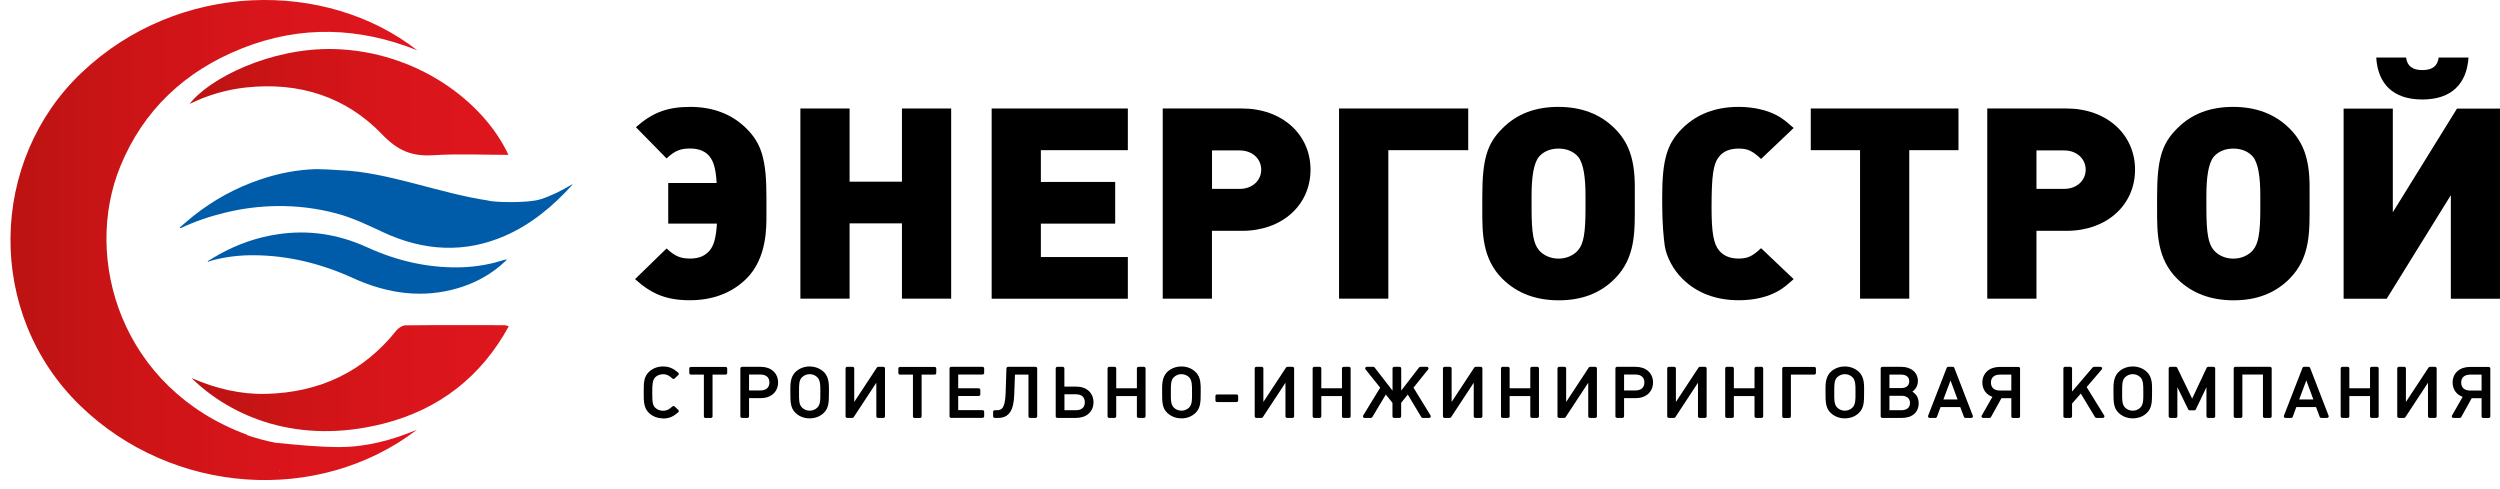
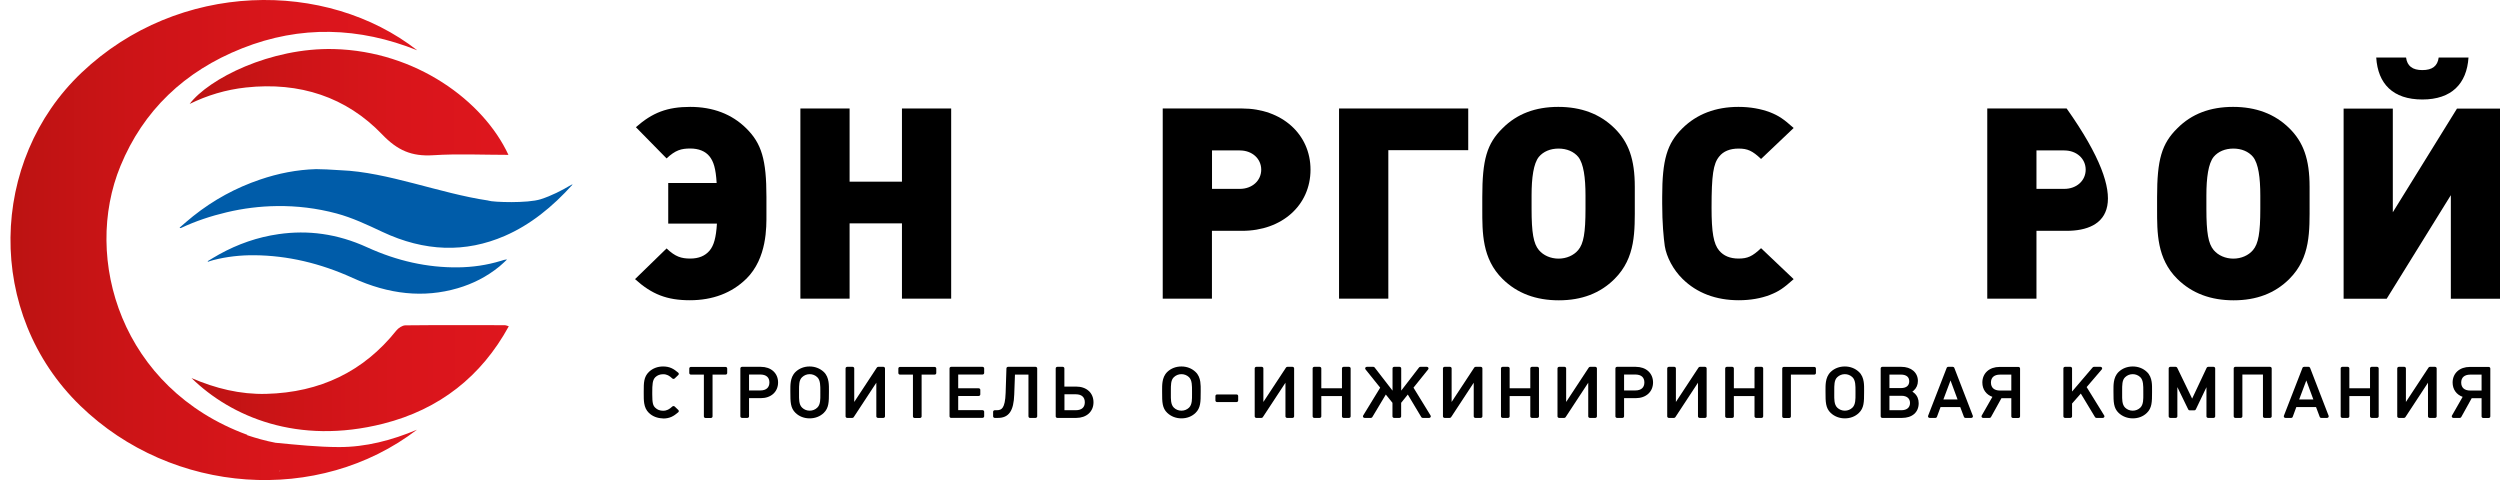
<svg xmlns="http://www.w3.org/2000/svg" width="220" height="43" viewBox="0 0 220 43" fill="none">
  <path fill-rule="evenodd" clip-rule="evenodd" d="M57.672 33.19C57.845 33.026 58.078 32.932 58.349 32.932C58.529 32.932 58.666 32.967 58.789 33.027C58.914 33.088 59.031 33.18 59.166 33.305C59.223 33.358 59.314 33.358 59.371 33.304L59.692 32.999C59.72 32.973 59.735 32.936 59.734 32.898C59.733 32.861 59.716 32.825 59.687 32.799C59.488 32.629 59.301 32.49 59.088 32.395C58.872 32.298 58.638 32.25 58.349 32.25C57.872 32.25 57.438 32.412 57.107 32.726L57.106 32.727C56.647 33.169 56.648 33.699 56.649 34.438C56.649 34.469 56.649 34.501 56.649 34.533C56.649 34.568 56.649 34.603 56.649 34.638C56.648 34.938 56.647 35.235 56.693 35.505C56.745 35.813 56.858 36.1 57.106 36.339C57.417 36.634 57.834 36.801 58.294 36.815C58.312 36.823 58.333 36.828 58.355 36.828C58.642 36.828 58.874 36.779 59.089 36.683C59.301 36.588 59.488 36.449 59.687 36.278C59.716 36.253 59.733 36.217 59.734 36.179C59.735 36.141 59.72 36.105 59.692 36.078L59.371 35.773C59.315 35.72 59.225 35.719 59.167 35.771C58.901 36.013 58.69 36.145 58.349 36.145C58.07 36.145 57.844 36.056 57.673 35.888L57.67 35.886C57.467 35.698 57.399 35.481 57.399 34.7V34.539C57.399 34.193 57.403 33.916 57.441 33.69C57.479 33.467 57.55 33.309 57.672 33.19Z" fill="black" />
  <path fill-rule="evenodd" clip-rule="evenodd" d="M62.704 36.645C62.704 36.721 62.638 36.783 62.558 36.783H62.086C62.005 36.783 61.941 36.721 61.941 36.645V32.966H60.802C60.721 32.966 60.656 32.904 60.656 32.827V32.427C60.656 32.351 60.721 32.289 60.802 32.289H63.849C63.929 32.289 63.994 32.351 63.994 32.427V32.827C63.994 32.904 63.929 32.966 63.849 32.966H62.704V36.645Z" fill="black" />
  <path fill-rule="evenodd" clip-rule="evenodd" d="M65.915 36.638C65.915 36.714 65.85 36.776 65.77 36.776H65.298C65.218 36.776 65.152 36.714 65.152 36.638V32.419C65.152 32.343 65.218 32.281 65.298 32.281H66.953C67.396 32.281 67.778 32.415 68.049 32.66C68.321 32.906 68.471 33.252 68.471 33.656C68.471 34.06 68.321 34.408 68.049 34.655C67.778 34.901 67.397 35.037 66.953 35.037H65.915V36.638ZM67.503 34.174C67.631 34.06 67.708 33.889 67.708 33.656C67.708 33.423 67.631 33.254 67.504 33.142C67.376 33.029 67.179 32.958 66.909 32.958H65.915V34.36H66.909C67.178 34.36 67.375 34.289 67.503 34.174Z" fill="black" />
  <path fill-rule="evenodd" clip-rule="evenodd" d="M72.489 36.339C72.158 36.653 71.73 36.816 71.246 36.816C70.761 36.816 70.334 36.647 70.01 36.339C69.557 35.909 69.552 35.36 69.552 34.533C69.552 34.487 69.552 34.44 69.551 34.392C69.55 34.137 69.548 33.861 69.589 33.6C69.638 33.286 69.75 32.976 70.01 32.727C70.34 32.413 70.775 32.25 71.246 32.25C71.718 32.25 72.157 32.419 72.487 32.726L72.488 32.726C72.748 32.973 72.86 33.282 72.909 33.596C72.95 33.857 72.948 34.134 72.947 34.391C72.947 34.439 72.946 34.486 72.946 34.533C72.946 35.361 72.941 35.903 72.489 36.339ZM70.586 33.192C70.447 33.321 70.377 33.488 70.344 33.711C70.314 33.91 70.314 34.138 70.315 34.408C70.315 34.449 70.315 34.49 70.315 34.533C70.315 34.585 70.315 34.636 70.315 34.686C70.313 34.915 70.312 35.126 70.339 35.32C70.371 35.552 70.443 35.738 70.587 35.875C70.768 36.047 70.996 36.139 71.252 36.139C71.508 36.139 71.736 36.047 71.917 35.875C72.062 35.738 72.133 35.552 72.166 35.32C72.193 35.126 72.191 34.915 72.19 34.686C72.19 34.636 72.189 34.585 72.189 34.533C72.189 34.496 72.189 34.459 72.19 34.423C72.19 34.178 72.191 33.949 72.161 33.742C72.127 33.507 72.055 33.321 71.917 33.191C71.736 33.019 71.503 32.926 71.252 32.926C71.002 32.926 70.768 33.019 70.587 33.191L70.586 33.192Z" fill="black" />
  <path fill-rule="evenodd" clip-rule="evenodd" d="M77.263 36.776C77.182 36.776 77.117 36.714 77.117 36.638V33.679L75.126 36.711C75.1 36.751 75.053 36.776 75.003 36.776H74.556C74.475 36.776 74.41 36.714 74.41 36.638V32.419C74.41 32.343 74.475 32.281 74.556 32.281H75.028C75.108 32.281 75.173 32.343 75.173 32.419V35.373L77.164 32.346C77.191 32.306 77.237 32.281 77.287 32.281H77.734C77.815 32.281 77.88 32.343 77.88 32.419V36.638C77.88 36.714 77.815 36.776 77.734 36.776H77.263Z" fill="black" />
  <path fill-rule="evenodd" clip-rule="evenodd" d="M81.102 36.645C81.102 36.721 81.037 36.783 80.956 36.783H80.484C80.404 36.783 80.339 36.721 80.339 36.645V32.966H79.2C79.12 32.966 79.055 32.904 79.055 32.827V32.427C79.055 32.351 79.12 32.289 79.2 32.289H82.247C82.327 32.289 82.392 32.351 82.392 32.427V32.827C82.392 32.904 82.327 32.966 82.247 32.966H81.102V36.645Z" fill="black" />
  <path fill-rule="evenodd" clip-rule="evenodd" d="M83.704 36.776C83.624 36.776 83.559 36.714 83.559 36.638V32.419C83.559 32.343 83.624 32.281 83.704 32.281H86.461C86.541 32.281 86.607 32.343 86.607 32.419V32.82C86.607 32.896 86.541 32.958 86.461 32.958H84.322V34.169H86.121C86.202 34.169 86.267 34.231 86.267 34.307V34.708C86.267 34.784 86.202 34.846 86.121 34.846H84.322V36.093H86.461C86.541 36.093 86.607 36.155 86.607 36.231V36.632C86.607 36.708 86.541 36.77 86.461 36.77H83.746C83.733 36.773 83.719 36.776 83.704 36.776Z" fill="black" />
  <path fill-rule="evenodd" clip-rule="evenodd" d="M90.594 36.771C90.54 36.75 90.504 36.699 90.504 36.643V32.964H89.317L89.253 34.718C89.228 35.429 89.115 35.942 88.882 36.28C88.639 36.632 88.279 36.776 87.823 36.776H87.54C87.46 36.776 87.394 36.714 87.394 36.638V36.237C87.394 36.161 87.46 36.099 87.54 36.099H87.71C87.835 36.099 87.936 36.084 88.019 36.049C88.1 36.016 88.174 35.96 88.24 35.862C88.376 35.658 88.474 35.277 88.496 34.578L88.566 32.415C88.568 32.341 88.632 32.281 88.711 32.281H91.128C91.208 32.281 91.274 32.343 91.274 32.419V36.638C91.274 36.714 91.208 36.776 91.128 36.776H90.692C90.66 36.785 90.626 36.783 90.594 36.771Z" fill="black" />
  <path fill-rule="evenodd" clip-rule="evenodd" d="M94.718 36.776H94.716H93.048C92.968 36.776 92.902 36.714 92.902 36.638V32.419C92.902 32.343 92.968 32.281 93.048 32.281H93.52C93.6 32.281 93.665 32.343 93.665 32.419V34.02H94.71C95.156 34.02 95.537 34.154 95.808 34.4C96.079 34.646 96.227 34.995 96.227 35.401C96.227 35.807 96.077 36.154 95.805 36.399C95.535 36.642 95.157 36.774 94.718 36.776ZM93.672 36.099H94.672C94.942 36.099 95.136 36.028 95.263 35.915C95.388 35.804 95.464 35.634 95.464 35.401C95.464 35.167 95.388 34.996 95.262 34.883C95.136 34.768 94.941 34.697 94.672 34.697H93.672V36.099Z" fill="black" />
-   <path fill-rule="evenodd" clip-rule="evenodd" d="M100.191 36.776C100.111 36.776 100.046 36.714 100.046 36.638V34.852H98.228V36.638C98.228 36.714 98.163 36.776 98.082 36.776H97.61C97.53 36.776 97.465 36.714 97.465 36.638V32.419C97.465 32.343 97.53 32.281 97.61 32.281H98.082C98.163 32.281 98.228 32.343 98.228 32.419V34.169H100.046V32.419C100.046 32.343 100.111 32.281 100.191 32.281H100.663C100.743 32.281 100.809 32.343 100.809 32.419V36.638C100.809 36.714 100.743 36.776 100.663 36.776H100.191Z" fill="black" />
  <path fill-rule="evenodd" clip-rule="evenodd" d="M102.726 36.34C102.267 35.911 102.267 35.363 102.267 34.543V34.533C102.267 34.487 102.267 34.44 102.266 34.392C102.265 34.137 102.263 33.861 102.304 33.6C102.353 33.286 102.465 32.976 102.724 32.727L102.725 32.726C103.056 32.412 103.49 32.25 103.967 32.25C104.445 32.25 104.879 32.419 105.202 32.726C105.466 32.973 105.579 33.282 105.626 33.596C105.665 33.852 105.663 34.124 105.662 34.376C105.661 34.429 105.661 34.482 105.661 34.533C105.661 35.361 105.656 35.903 105.204 36.338C104.879 36.654 104.444 36.816 103.967 36.816C103.489 36.816 103.056 36.647 102.726 36.34ZM104.632 33.19C104.451 33.019 104.217 32.926 103.967 32.926C103.717 32.926 103.483 33.019 103.302 33.191C103.166 33.32 103.097 33.487 103.064 33.711C103.035 33.909 103.036 34.137 103.036 34.406C103.036 34.447 103.036 34.49 103.036 34.533C103.036 34.586 103.036 34.637 103.036 34.688C103.034 34.916 103.033 35.127 103.059 35.32C103.091 35.553 103.161 35.739 103.303 35.876C103.484 36.047 103.711 36.139 103.967 36.139C104.223 36.139 104.451 36.047 104.632 35.876C104.773 35.739 104.843 35.553 104.875 35.32C104.901 35.127 104.899 34.916 104.898 34.688C104.898 34.637 104.898 34.586 104.898 34.533C104.898 34.495 104.898 34.458 104.898 34.421C104.898 34.177 104.899 33.948 104.87 33.742C104.836 33.506 104.766 33.321 104.632 33.19Z" fill="black" />
  <path fill-rule="evenodd" clip-rule="evenodd" d="M107.102 35.382C107.022 35.382 106.957 35.32 106.957 35.243V34.849C106.957 34.773 107.022 34.711 107.102 34.711H108.815C108.895 34.711 108.959 34.773 108.959 34.849V35.243C108.959 35.32 108.895 35.382 108.815 35.382H107.102Z" fill="black" />
  <path fill-rule="evenodd" clip-rule="evenodd" d="M113.266 36.776C113.185 36.776 113.12 36.714 113.12 36.638V33.679L111.129 36.711C111.104 36.751 111.056 36.776 111.006 36.776H110.56C110.479 36.776 110.414 36.714 110.414 36.638V32.419C110.414 32.343 110.479 32.281 110.56 32.281H111.031C111.112 32.281 111.177 32.343 111.177 32.419V35.373L113.168 32.346C113.195 32.306 113.241 32.281 113.291 32.281H113.738C113.818 32.281 113.883 32.343 113.883 32.419V36.638C113.883 36.714 113.818 36.776 113.738 36.776H113.266Z" fill="black" />
  <path fill-rule="evenodd" clip-rule="evenodd" d="M118.238 36.776C118.158 36.776 118.093 36.714 118.093 36.638V34.852H116.275V36.638C116.275 36.714 116.209 36.776 116.13 36.776H115.657C115.577 36.776 115.512 36.714 115.512 36.638V32.419C115.512 32.343 115.577 32.281 115.657 32.281H116.13C116.209 32.281 116.275 32.343 116.275 32.419V34.169H118.093V32.419C118.093 32.343 118.158 32.281 118.238 32.281H118.71C118.791 32.281 118.856 32.343 118.856 32.419V36.638C118.856 36.714 118.791 36.776 118.71 36.776H118.238Z" fill="black" />
  <path fill-rule="evenodd" clip-rule="evenodd" d="M125.201 36.776C125.148 36.776 125.099 36.749 125.074 36.706L123.886 34.719L123.301 35.447V36.638C123.301 36.714 123.236 36.776 123.155 36.776H122.683C122.602 36.776 122.537 36.714 122.537 36.638V35.447L121.952 34.719L120.763 36.706C120.737 36.749 120.69 36.776 120.637 36.776H120.083C120.031 36.776 119.983 36.749 119.957 36.706C119.931 36.663 119.931 36.611 119.957 36.568L121.457 34.115L120.163 32.503C120.128 32.461 120.123 32.405 120.148 32.358C120.172 32.311 120.223 32.281 120.278 32.281H120.851C120.898 32.281 120.941 32.302 120.968 32.338L122.543 34.376V32.419C122.543 32.343 122.608 32.281 122.689 32.281H123.161C123.241 32.281 123.307 32.343 123.307 32.419V34.374L124.875 32.338C124.903 32.303 124.946 32.281 124.993 32.281H125.566C125.621 32.281 125.671 32.311 125.696 32.358C125.721 32.405 125.714 32.461 125.681 32.503L124.387 34.114L125.893 36.568C125.919 36.611 125.919 36.663 125.893 36.706C125.867 36.749 125.819 36.776 125.767 36.776H125.201Z" fill="black" />
  <path fill-rule="evenodd" clip-rule="evenodd" d="M129.833 36.776C129.753 36.776 129.688 36.714 129.688 36.638V33.679L127.697 36.711C127.67 36.751 127.623 36.776 127.573 36.776H127.126C127.046 36.776 126.98 36.714 126.98 36.638V32.419C126.98 32.343 127.046 32.281 127.126 32.281H127.599C127.679 32.281 127.743 32.343 127.743 32.419V35.373L129.734 32.346C129.761 32.306 129.808 32.281 129.858 32.281H130.305C130.385 32.281 130.451 32.343 130.451 32.419V36.638C130.451 36.714 130.385 36.776 130.305 36.776H129.833Z" fill="black" />
  <path fill-rule="evenodd" clip-rule="evenodd" d="M134.812 36.776C134.731 36.776 134.666 36.714 134.666 36.638V34.852H132.849V36.638C132.849 36.714 132.784 36.776 132.703 36.776H132.231C132.15 36.776 132.086 36.714 132.086 36.638V32.419C132.086 32.343 132.15 32.281 132.231 32.281H132.703C132.784 32.281 132.849 32.343 132.849 32.419V34.169H134.666V32.419C134.666 32.343 134.731 32.281 134.812 32.281H135.284C135.365 32.281 135.43 32.343 135.43 32.419V36.638C135.43 36.714 135.365 36.776 135.284 36.776H134.812Z" fill="black" />
  <path fill-rule="evenodd" clip-rule="evenodd" d="M139.91 36.776C139.83 36.776 139.765 36.714 139.765 36.638V33.679L137.774 36.711C137.748 36.751 137.702 36.776 137.651 36.776H137.203C137.124 36.776 137.059 36.714 137.059 36.638V32.419C137.059 32.343 137.124 32.281 137.203 32.281H137.676C137.756 32.281 137.821 32.343 137.821 32.419V35.373L139.812 32.346C139.839 32.306 139.886 32.281 139.935 32.281H140.383C140.462 32.281 140.529 32.343 140.529 32.419V36.638C140.529 36.714 140.462 36.776 140.383 36.776H139.91Z" fill="black" />
  <path fill-rule="evenodd" clip-rule="evenodd" d="M143.96 32.282C144.399 32.283 144.777 32.417 145.046 32.66C145.318 32.906 145.468 33.252 145.468 33.656C145.468 34.06 145.318 34.408 145.046 34.655C144.776 34.901 144.394 35.037 143.951 35.037H142.919V36.638C142.919 36.714 142.854 36.776 142.774 36.776H142.302C142.221 36.776 142.156 36.714 142.156 36.638V32.419C142.156 32.343 142.221 32.281 142.302 32.281H143.957L143.96 32.282ZM144.501 34.174C144.629 34.06 144.705 33.889 144.705 33.656C144.705 33.423 144.63 33.254 144.504 33.142C144.377 33.029 144.18 32.958 143.907 32.958H142.919V34.36H143.907C144.176 34.36 144.372 34.289 144.501 34.174Z" fill="black" />
  <path fill-rule="evenodd" clip-rule="evenodd" d="M149.568 36.776C149.487 36.776 149.422 36.714 149.422 36.638V33.679L147.431 36.711C147.404 36.751 147.358 36.776 147.308 36.776H146.861C146.78 36.776 146.715 36.714 146.715 36.638V32.419C146.715 32.343 146.78 32.281 146.861 32.281H147.333C147.414 32.281 147.479 32.343 147.479 32.419V35.373L149.47 32.346C149.495 32.306 149.543 32.281 149.593 32.281H150.039C150.12 32.281 150.185 32.343 150.185 32.419V36.638C150.185 36.714 150.12 36.776 150.039 36.776H149.568Z" fill="black" />
  <path fill-rule="evenodd" clip-rule="evenodd" d="M154.543 36.776C154.463 36.776 154.397 36.714 154.397 36.638V34.852H152.58V36.638C152.58 36.714 152.515 36.776 152.435 36.776H151.962C151.883 36.776 151.816 36.714 151.816 36.638V32.419C151.816 32.343 151.883 32.281 151.962 32.281H152.435C152.515 32.281 152.58 32.343 152.58 32.419V34.169H154.397V32.419C154.397 32.343 154.463 32.281 154.543 32.281H155.016C155.095 32.281 155.16 32.343 155.16 32.419V36.638C155.16 36.714 155.095 36.776 155.016 36.776H154.543Z" fill="black" />
  <path fill-rule="evenodd" clip-rule="evenodd" d="M157.599 36.645C157.599 36.721 157.534 36.783 157.453 36.783H156.982C156.901 36.783 156.836 36.721 156.836 36.645V32.427C156.836 32.351 156.901 32.289 156.982 32.289H159.657C159.737 32.289 159.802 32.351 159.802 32.427V32.827C159.802 32.904 159.737 32.966 159.657 32.966H157.599V36.645Z" fill="black" />
  <path fill-rule="evenodd" clip-rule="evenodd" d="M163.582 32.726C163.257 32.419 162.824 32.25 162.346 32.25C161.869 32.25 161.435 32.412 161.104 32.726L161.103 32.727C160.844 32.976 160.732 33.286 160.682 33.6C160.642 33.861 160.644 34.137 160.645 34.392C160.645 34.44 160.646 34.487 160.646 34.533C160.646 35.36 160.65 35.909 161.104 36.339L161.105 36.34C161.435 36.647 161.868 36.816 162.346 36.816C162.822 36.816 163.257 36.654 163.583 36.338C164.034 35.903 164.04 35.361 164.04 34.533C164.04 34.482 164.041 34.429 164.041 34.376C164.043 34.124 164.045 33.852 164.005 33.596C163.957 33.282 163.845 32.973 163.582 32.726ZM163.011 33.191C162.83 33.019 162.597 32.926 162.346 32.926C162.095 32.926 161.862 33.019 161.681 33.191C161.544 33.32 161.476 33.487 161.443 33.711C161.414 33.909 161.414 34.137 161.415 34.406C161.415 34.447 161.415 34.49 161.415 34.533C161.415 34.586 161.415 34.638 161.414 34.688C161.413 34.916 161.412 35.127 161.438 35.32C161.47 35.553 161.54 35.739 161.682 35.876C161.863 36.047 162.09 36.139 162.346 36.139C162.602 36.139 162.829 36.047 163.01 35.876C163.153 35.738 163.224 35.552 163.257 35.319C163.285 35.12 163.285 34.902 163.283 34.666C163.283 34.622 163.283 34.578 163.283 34.533C163.283 34.496 163.283 34.459 163.283 34.423C163.284 34.178 163.285 33.949 163.255 33.742C163.22 33.507 163.148 33.321 163.011 33.191Z" fill="black" />
  <path fill-rule="evenodd" clip-rule="evenodd" d="M168.445 34.583C168.454 34.588 168.465 34.595 168.473 34.603C168.725 34.835 168.844 35.129 168.844 35.484C168.844 35.874 168.707 36.202 168.446 36.431C168.184 36.659 167.815 36.776 167.377 36.776H165.646C165.565 36.776 165.5 36.714 165.5 36.638V32.419C165.5 32.343 165.565 32.281 165.646 32.281H167.32C167.742 32.281 168.106 32.4 168.366 32.62C168.629 32.842 168.775 33.157 168.775 33.525C168.775 33.865 168.648 34.152 168.404 34.371C168.363 34.409 168.326 34.438 168.288 34.465C168.344 34.499 168.393 34.535 168.445 34.583ZM167.829 33.991C167.944 33.895 168.012 33.752 168.012 33.555C168.012 33.357 167.944 33.216 167.83 33.122C167.713 33.026 167.533 32.964 167.282 32.964H166.27V34.151H167.282C167.532 34.151 167.713 34.089 167.829 33.991ZM167.887 35.924C168.008 35.818 168.081 35.663 168.081 35.461C168.081 35.258 168.008 35.105 167.887 35C167.765 34.895 167.58 34.828 167.333 34.828H166.27V36.099H167.333C167.579 36.099 167.764 36.031 167.887 35.924Z" fill="black" />
  <path fill-rule="evenodd" clip-rule="evenodd" d="M172.963 36.776C172.901 36.776 172.847 36.739 172.826 36.684L172.501 35.82H170.769L170.451 36.683C170.43 36.738 170.375 36.776 170.313 36.776H169.81C169.762 36.776 169.718 36.754 169.69 36.717C169.663 36.679 169.657 36.632 169.673 36.59L171.309 32.372C171.33 32.318 171.385 32.281 171.446 32.281H171.843C171.904 32.281 171.959 32.318 171.979 32.372L173.609 36.59C173.626 36.632 173.62 36.679 173.593 36.717C173.565 36.754 173.521 36.776 173.473 36.776H172.963ZM171.646 33.479L171.017 35.155H172.267L171.646 33.479Z" fill="black" />
  <path fill-rule="evenodd" clip-rule="evenodd" d="M176.128 35.039L175.206 36.703C175.181 36.749 175.131 36.777 175.077 36.777H174.516C174.465 36.777 174.418 36.751 174.392 36.71C174.365 36.668 174.364 36.616 174.389 36.573L175.331 34.923C174.783 34.728 174.447 34.267 174.447 33.664C174.447 33.26 174.597 32.913 174.869 32.667C175.14 32.423 175.521 32.289 175.964 32.289H177.62C177.7 32.289 177.766 32.351 177.766 32.427V36.645C177.766 36.721 177.7 36.783 177.62 36.783H177.142C177.061 36.783 176.996 36.721 176.996 36.645V35.039H176.128ZM176.996 32.966H176.003C175.733 32.966 175.535 33.036 175.407 33.15C175.281 33.262 175.203 33.431 175.203 33.664C175.203 33.897 175.28 34.069 175.406 34.182C175.533 34.296 175.73 34.368 176.003 34.368H176.996V32.966Z" fill="black" />
  <path fill-rule="evenodd" clip-rule="evenodd" d="M184.487 36.776C184.435 36.776 184.387 36.749 184.361 36.706L183.111 34.633L182.341 35.511V36.638C182.341 36.714 182.276 36.776 182.196 36.776H181.724C181.643 36.776 181.578 36.714 181.578 36.638V32.419C181.578 32.343 181.643 32.281 181.724 32.281H182.196C182.276 32.281 182.341 32.343 182.341 32.419V34.455L184.154 32.333C184.181 32.3 184.223 32.281 184.267 32.281H184.846C184.901 32.281 184.953 32.312 184.977 32.36C185.002 32.408 184.994 32.465 184.958 32.507L183.625 34.063L185.173 36.568C185.199 36.61 185.199 36.663 185.173 36.706C185.147 36.749 185.1 36.776 185.047 36.776H184.487Z" fill="black" />
  <path fill-rule="evenodd" clip-rule="evenodd" d="M188.921 32.726C188.597 32.419 188.164 32.25 187.686 32.25C187.209 32.25 186.774 32.412 186.444 32.726L186.443 32.727C186.184 32.976 186.072 33.286 186.023 33.6C185.982 33.861 185.984 34.137 185.985 34.392C185.986 34.44 185.986 34.487 185.986 34.533C185.986 35.36 185.99 35.909 186.444 36.339L186.445 36.34C186.774 36.647 187.208 36.816 187.686 36.816C188.163 36.816 188.598 36.654 188.922 36.338C189.374 35.903 189.38 35.361 189.38 34.533C189.38 34.482 189.38 34.429 189.38 34.376C189.382 34.124 189.385 33.852 189.345 33.596C189.297 33.282 189.185 32.973 188.921 32.726ZM188.345 33.19C188.163 33.019 187.929 32.926 187.68 32.926C187.429 32.926 187.195 33.019 187.014 33.191C186.878 33.32 186.81 33.487 186.777 33.711C186.748 33.909 186.748 34.137 186.749 34.406C186.749 34.447 186.749 34.49 186.749 34.533C186.749 34.586 186.749 34.638 186.749 34.688C186.747 34.916 186.746 35.127 186.771 35.32C186.803 35.553 186.874 35.739 187.015 35.876C187.196 36.047 187.424 36.139 187.68 36.139C187.935 36.139 188.163 36.047 188.345 35.876C188.485 35.739 188.556 35.553 188.588 35.32C188.613 35.127 188.612 34.916 188.611 34.688C188.61 34.637 188.61 34.586 188.61 34.533C188.61 34.495 188.61 34.458 188.61 34.421C188.611 34.177 188.612 33.948 188.582 33.742C188.549 33.506 188.479 33.321 188.345 33.19Z" fill="black" />
  <path fill-rule="evenodd" clip-rule="evenodd" d="M194.313 36.776C194.233 36.776 194.168 36.714 194.168 36.638V34.073L193.231 36.032C193.207 36.081 193.155 36.112 193.098 36.112H192.696C192.639 36.112 192.588 36.081 192.564 36.032L191.608 34.065V36.638C191.608 36.714 191.543 36.776 191.462 36.776H190.99C190.909 36.776 190.844 36.714 190.844 36.638V32.419C190.844 32.343 190.909 32.281 190.99 32.281H191.462C191.519 32.281 191.57 32.313 191.594 32.362L192.908 35.078L194.187 32.363C194.21 32.313 194.262 32.281 194.32 32.281H194.791C194.872 32.281 194.937 32.343 194.937 32.419V36.638C194.937 36.714 194.872 36.776 194.791 36.776H194.313Z" fill="black" />
  <path fill-rule="evenodd" clip-rule="evenodd" d="M199.286 36.776C199.205 36.776 199.14 36.714 199.14 36.638V32.958H197.329V36.638C197.329 36.714 197.264 36.776 197.184 36.776H196.711C196.63 36.776 196.566 36.714 196.566 36.638V32.419C196.566 32.343 196.63 32.281 196.711 32.281H199.765C199.844 32.281 199.909 32.343 199.909 32.419V36.638C199.909 36.714 199.844 36.776 199.765 36.776H199.286Z" fill="black" />
  <path fill-rule="evenodd" clip-rule="evenodd" d="M204.272 36.776C204.211 36.776 204.156 36.739 204.135 36.684L203.811 35.82H202.077L201.759 36.683C201.739 36.738 201.684 36.776 201.622 36.776H201.119C201.071 36.776 201.026 36.754 200.999 36.717C200.972 36.679 200.965 36.632 200.981 36.59L202.619 32.372C202.639 32.318 202.694 32.281 202.755 32.281H203.151C203.213 32.281 203.267 32.318 203.289 32.372L204.919 36.59C204.935 36.632 204.928 36.679 204.901 36.717C204.874 36.754 204.83 36.776 204.782 36.776H204.272ZM202.956 33.479L202.325 35.155H203.576L202.956 33.479Z" fill="black" />
  <path fill-rule="evenodd" clip-rule="evenodd" d="M208.706 36.776C208.627 36.776 208.562 36.714 208.562 36.638V34.852H206.743V36.638C206.743 36.714 206.678 36.776 206.598 36.776H206.126C206.046 36.776 205.98 36.714 205.98 36.638V32.419C205.98 32.343 206.046 32.281 206.126 32.281H206.598C206.678 32.281 206.743 32.343 206.743 32.419V34.169H208.562V32.419C208.562 32.343 208.627 32.281 208.706 32.281H209.179C209.259 32.281 209.324 32.343 209.324 32.419V36.638C209.324 36.714 209.259 36.776 209.179 36.776H208.706Z" fill="black" />
  <path fill-rule="evenodd" clip-rule="evenodd" d="M213.809 36.776C213.728 36.776 213.663 36.714 213.663 36.638V33.679L211.673 36.711C211.646 36.751 211.6 36.776 211.549 36.776H211.103C211.022 36.776 210.957 36.714 210.957 36.638V32.419C210.957 32.343 211.022 32.281 211.103 32.281H211.574C211.655 32.281 211.72 32.343 211.72 32.419V35.373L213.711 32.346C213.738 32.306 213.784 32.281 213.835 32.281H214.281C214.362 32.281 214.427 32.343 214.427 32.419V36.638C214.427 36.714 214.362 36.776 214.281 36.776H213.809Z" fill="black" />
  <path fill-rule="evenodd" clip-rule="evenodd" d="M217.511 35.039L216.589 36.703C216.563 36.749 216.514 36.777 216.459 36.777H215.899C215.848 36.777 215.801 36.751 215.775 36.71C215.748 36.668 215.747 36.616 215.771 36.573L216.713 34.923C216.166 34.728 215.83 34.267 215.83 33.664C215.83 33.26 215.98 32.913 216.252 32.667C216.523 32.423 216.904 32.289 217.347 32.289H219.002C219.083 32.289 219.148 32.351 219.148 32.427V36.645C219.148 36.721 219.083 36.783 219.002 36.783H218.525C218.444 36.783 218.379 36.721 218.379 36.645V35.039H217.511ZM218.379 32.966H217.385C217.115 32.966 216.918 33.036 216.79 33.15C216.663 33.262 216.586 33.431 216.586 33.664C216.586 33.897 216.662 34.069 216.789 34.182C216.916 34.296 217.113 34.368 217.385 34.368H218.379V32.966Z" fill="black" />
  <path d="M65.665 24.54C64.4 25.782 62.719 26.421 60.711 26.421C58.703 26.421 57.368 25.908 55.883 24.563L58.659 21.863C59.427 22.592 59.949 22.753 60.742 22.753C61.485 22.753 62.052 22.52 62.448 22.048C62.82 21.6 63.014 20.919 63.09 19.676H58.804V16.104H63.065C62.989 14.813 62.794 14.222 62.448 13.774C62.077 13.302 61.479 13.069 60.742 13.069C59.949 13.069 59.433 13.212 58.659 13.941L55.959 11.193C57.419 9.902 58.734 9.406 60.736 9.406C62.738 9.406 64.4 10.04 65.665 11.288C67.024 12.626 67.446 14.06 67.446 17.328V18.858C67.446 19.939 67.522 22.711 65.665 24.545V24.54Z" fill="black" />
  <path d="M79.372 26.281V19.656H74.764V26.281H70.434V9.547H74.764V15.987H79.372V9.547H83.703V26.281H79.372Z" fill="black" />
-   <path d="M87.266 26.281V9.547H99.25V13.215H91.596V16.011H98.136V19.679H91.596V22.619H99.25V26.287H87.266V26.281Z" fill="black" />
  <path d="M109.301 20.313H106.651V26.281H102.32V9.547H109.307C112.801 9.547 115.325 11.805 115.325 14.93C115.325 18.055 112.82 20.313 109.307 20.313H109.301ZM109.106 13.233H106.657V16.621H109.106C110.195 16.621 110.988 15.892 110.988 14.93C110.988 13.968 110.195 13.239 109.106 13.239V13.233Z" fill="black" />
  <path d="M122.173 13.215V26.281H117.836V9.547H129.204V13.215H122.173Z" fill="black" />
  <path d="M142.081 24.546C140.815 25.812 139.185 26.427 137.177 26.427C135.169 26.427 133.513 25.818 132.223 24.546C130.417 22.759 130.441 20.477 130.441 18.386V17.328C130.441 14.06 130.838 12.65 132.223 11.288C133.489 10.016 135.119 9.406 137.127 9.406C139.135 9.406 140.791 10.016 142.081 11.288C143.321 12.513 143.862 14.013 143.862 16.438V17.92C143.862 20.339 143.963 22.669 142.081 24.546ZM139.524 17.209C139.524 15.632 139.355 14.389 138.882 13.803C138.486 13.331 137.869 13.075 137.152 13.075C136.435 13.075 135.818 13.331 135.421 13.803C134.949 14.389 134.779 15.638 134.779 17.209V18.362C134.779 20.501 134.949 21.439 135.421 22.006C135.818 22.478 136.459 22.759 137.152 22.759C137.845 22.759 138.486 22.478 138.882 22.006C139.355 21.445 139.524 20.501 139.524 18.362V17.209Z" fill="black" />
  <path d="M155.766 25.949C154.973 26.254 154.034 26.421 153.015 26.421C151.007 26.421 149.326 25.788 148.061 24.54C147.243 23.739 146.651 22.61 146.5 21.648C146.4 20.919 146.273 19.67 146.273 17.914V17.328C146.273 14.06 146.695 12.626 148.054 11.288C149.32 10.04 150.976 9.406 152.983 9.406C154.022 9.406 154.941 9.574 155.759 9.878C156.527 10.183 156.949 10.464 157.842 11.264L154.973 13.989C154.205 13.26 153.783 13.075 152.989 13.075C152.247 13.075 151.655 13.307 151.284 13.78C150.768 14.413 150.617 15.405 150.617 18.29C150.617 20.453 150.793 21.463 151.284 22.048C151.681 22.52 152.253 22.753 152.989 22.753C153.783 22.753 154.205 22.568 154.973 21.839L157.842 24.563C156.949 25.364 156.534 25.645 155.759 25.949H155.766Z" fill="black" />
-   <path d="M168.015 13.215V26.281H163.685V13.215H159.348V9.547H172.346V13.215H168.015Z" fill="black" />
-   <path d="M181.859 20.313H179.209V26.281H174.879V9.547H181.865C185.359 9.547 187.884 11.805 187.884 14.93C187.884 18.055 185.378 20.313 181.865 20.313H181.859ZM181.658 13.233H179.209V16.621H181.658C182.746 16.621 183.54 15.892 183.54 14.93C183.54 13.968 182.746 13.239 181.658 13.239V13.233Z" fill="black" />
+   <path d="M181.859 20.313H179.209V26.281H174.879V9.547H181.865C187.884 18.055 185.378 20.313 181.865 20.313H181.859ZM181.658 13.233H179.209V16.621H181.658C182.746 16.621 183.54 15.892 183.54 14.93C183.54 13.968 182.746 13.239 181.658 13.239V13.233Z" fill="black" />
  <path d="M201.463 24.546C200.198 25.812 198.567 26.427 196.56 26.427C194.551 26.427 192.896 25.818 191.606 24.546C189.799 22.759 189.824 20.477 189.824 18.386V17.328C189.824 14.06 190.221 12.65 191.606 11.288C192.87 10.016 194.502 9.406 196.509 9.406C198.517 9.406 200.172 10.016 201.463 11.288C202.703 12.513 203.244 14.013 203.244 16.438V17.92C203.244 20.339 203.345 22.669 201.463 24.546ZM198.907 17.209C198.907 15.632 198.738 14.389 198.265 13.803C197.869 13.331 197.252 13.075 196.535 13.075C195.816 13.075 195.2 13.331 194.803 13.803C194.331 14.389 194.162 15.638 194.162 17.209V18.362C194.162 20.501 194.331 21.439 194.803 22.006C195.2 22.478 195.842 22.759 196.535 22.759C197.226 22.759 197.869 22.478 198.265 22.006C198.738 21.445 198.907 20.501 198.907 18.362V17.209Z" fill="black" />
  <path d="M215.674 26.29V17.173L210.027 26.29H206.238V9.555H210.568V18.678L216.215 9.555H220.004V26.29H215.674ZM213.168 8.755C210.568 8.755 209.254 7.369 209.108 5.062H211.733C211.834 5.815 212.3 6.168 213.168 6.168C214.037 6.168 214.509 5.815 214.604 5.062H217.228C217.077 7.363 215.743 8.755 213.168 8.755Z" fill="black" />
  <path d="M16.852 33.269C18.952 34.178 21.139 34.72 23.426 34.661C28.166 34.539 32.001 32.695 34.878 29.087C35.054 28.865 35.402 28.634 35.674 28.63C38.594 28.598 41.514 28.612 44.435 28.616C44.511 28.616 44.587 28.657 44.773 28.711C42.367 33.111 38.689 36.027 33.725 37.284C26.198 39.188 20.334 36.669 16.852 33.269Z" fill="url(#paint0_linear_731_6837)" />
  <path d="M44.747 13.628C42.479 13.628 40.293 13.52 38.125 13.66C36.224 13.782 34.976 13.235 33.628 11.828C30.474 8.541 26.377 7.185 21.633 7.7C19.86 7.895 18.226 8.392 16.688 9.147C18.364 6.927 23.814 4.173 29.393 4.318C36.596 4.503 42.536 8.871 44.742 13.628H44.747Z" fill="url(#paint1_linear_731_6837)" />
  <path d="M24.279 38.971C23.355 38.795 22.497 38.546 21.754 38.298C21.754 38.284 21.754 38.275 21.754 38.262C10.654 34.201 7.248 22.743 10.602 14.604C12.607 9.735 16.223 6.267 21.311 4.25C26.451 2.211 31.601 2.378 36.717 4.426C28.719 -1.814 15.727 -1.719 7.181 6.393C-0.97 14.125 -1.318 27.577 7.067 35.707C15.184 43.574 28.047 44.424 36.694 37.814C34.497 38.741 32.191 39.351 29.81 39.342C27.971 39.338 26.137 39.143 24.284 38.967L24.279 38.971ZM24.584 41.449C24.584 41.449 24.622 41.436 24.684 41.413C24.655 41.436 24.631 41.458 24.603 41.476L24.588 41.449H24.584Z" fill="url(#paint2_linear_731_6837)" />
  <path d="M44.056 22.963C42.836 23.334 41.578 23.515 40.282 23.528C37.629 23.555 34.966 22.977 32.303 21.76C29.659 20.553 27.077 20.236 24.523 20.603C22.675 20.865 20.931 21.475 19.288 22.384C18.945 22.574 18.611 22.782 18.278 22.981C18.288 22.999 18.292 23.017 18.302 23.035C18.459 22.986 18.616 22.927 18.778 22.886C19.955 22.583 21.17 22.448 22.408 22.461C25.286 22.488 28.173 23.153 31.05 24.464C34.227 25.916 37.295 26.237 40.278 25.364C41.607 24.975 42.836 24.356 43.946 23.451C44.179 23.261 44.398 23.04 44.622 22.836C44.413 22.836 44.236 22.909 44.06 22.963H44.056ZM50.296 16.253C49.425 16.768 48.529 17.23 47.581 17.532C46.438 17.903 43.379 17.795 42.998 17.659C42.984 17.655 42.969 17.645 42.955 17.645C38.72 17.022 34.075 15.136 29.997 14.982C29.059 14.915 28.316 14.887 27.82 14.883C26.124 14.932 24.476 15.258 22.875 15.805C20.774 16.52 18.807 17.578 16.992 19.025C16.587 19.346 16.201 19.694 15.801 20.033C15.858 20.074 15.891 20.078 15.92 20.065C17.22 19.454 18.569 19.006 19.95 18.681C21.394 18.337 22.87 18.152 24.371 18.134C26.11 18.111 27.858 18.315 29.616 18.785C30.983 19.151 32.312 19.775 33.646 20.404C37.372 22.158 40.968 22.258 44.417 20.761C46.657 19.789 48.605 18.224 50.396 16.23C50.349 16.244 50.325 16.244 50.31 16.253H50.296Z" fill="#005CA9" />
  <defs>
    <linearGradient id="paint0_linear_731_6837" x1="16.852" y1="33.278" x2="44.777" y2="33.278" gradientUnits="userSpaceOnUse">
      <stop stop-color="#BC1312" />
      <stop offset="0.31" stop-color="#CD1417" />
      <stop offset="0.66" stop-color="#D9151B" />
      <stop offset="1" stop-color="#DE161D" />
    </linearGradient>
    <linearGradient id="paint1_linear_731_6837" x1="16.692" y1="8.993" x2="44.747" y2="8.993" gradientUnits="userSpaceOnUse">
      <stop stop-color="#BC1312" />
      <stop offset="0.31" stop-color="#CD1417" />
      <stop offset="0.66" stop-color="#D9151B" />
      <stop offset="1" stop-color="#DE161D" />
    </linearGradient>
    <linearGradient id="paint2_linear_731_6837" x1="0.921" y1="21.12" x2="36.727" y2="21.12" gradientUnits="userSpaceOnUse">
      <stop stop-color="#BC1312" />
      <stop offset="0.31" stop-color="#CD1417" />
      <stop offset="0.66" stop-color="#D9151B" />
      <stop offset="1" stop-color="#DE161D" />
    </linearGradient>
  </defs>
</svg>